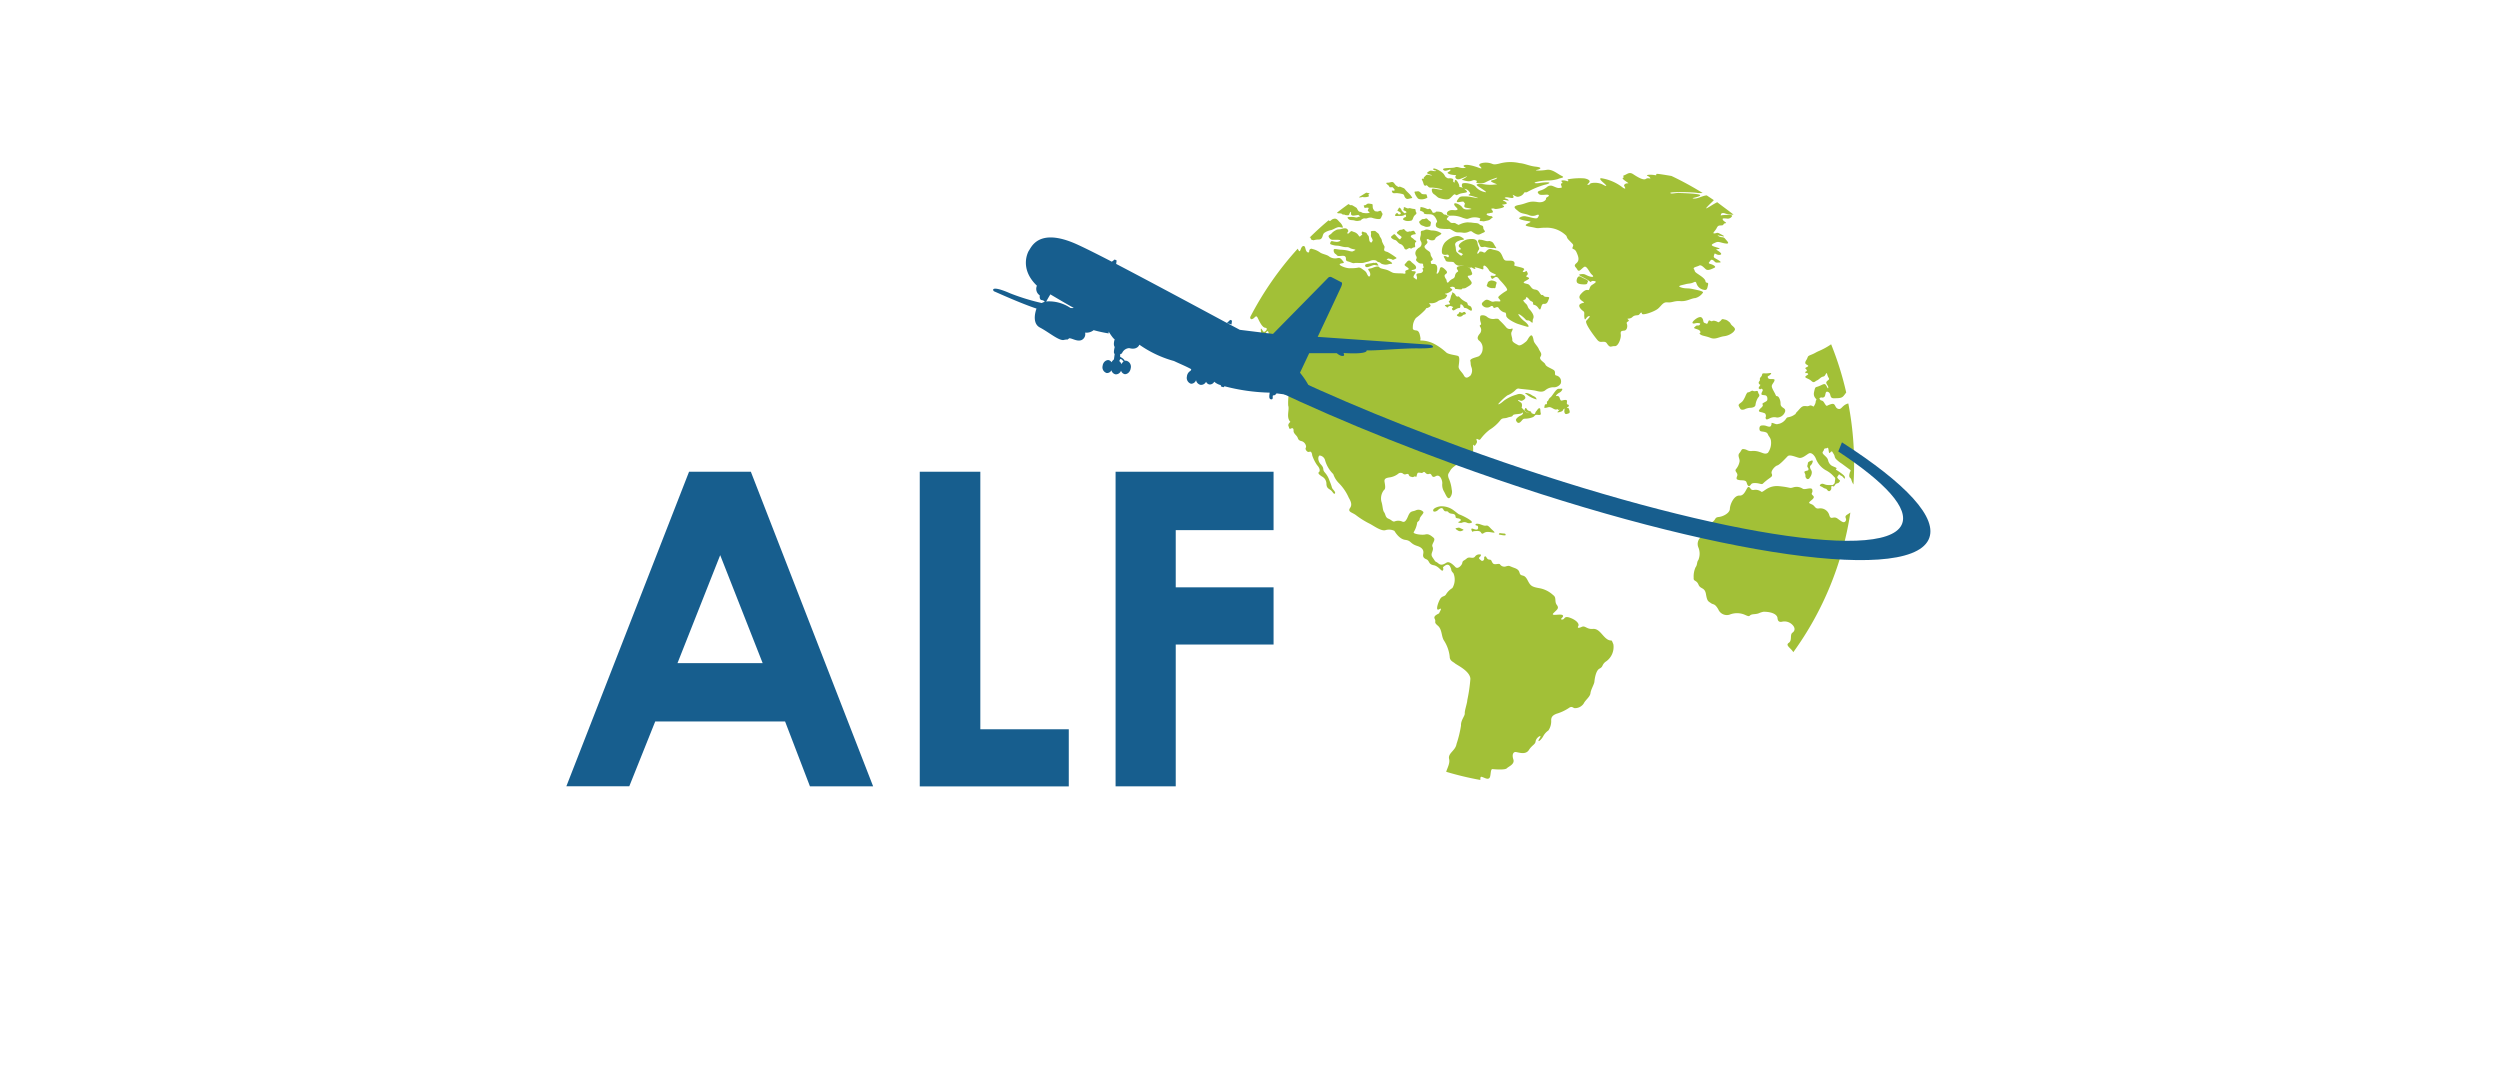
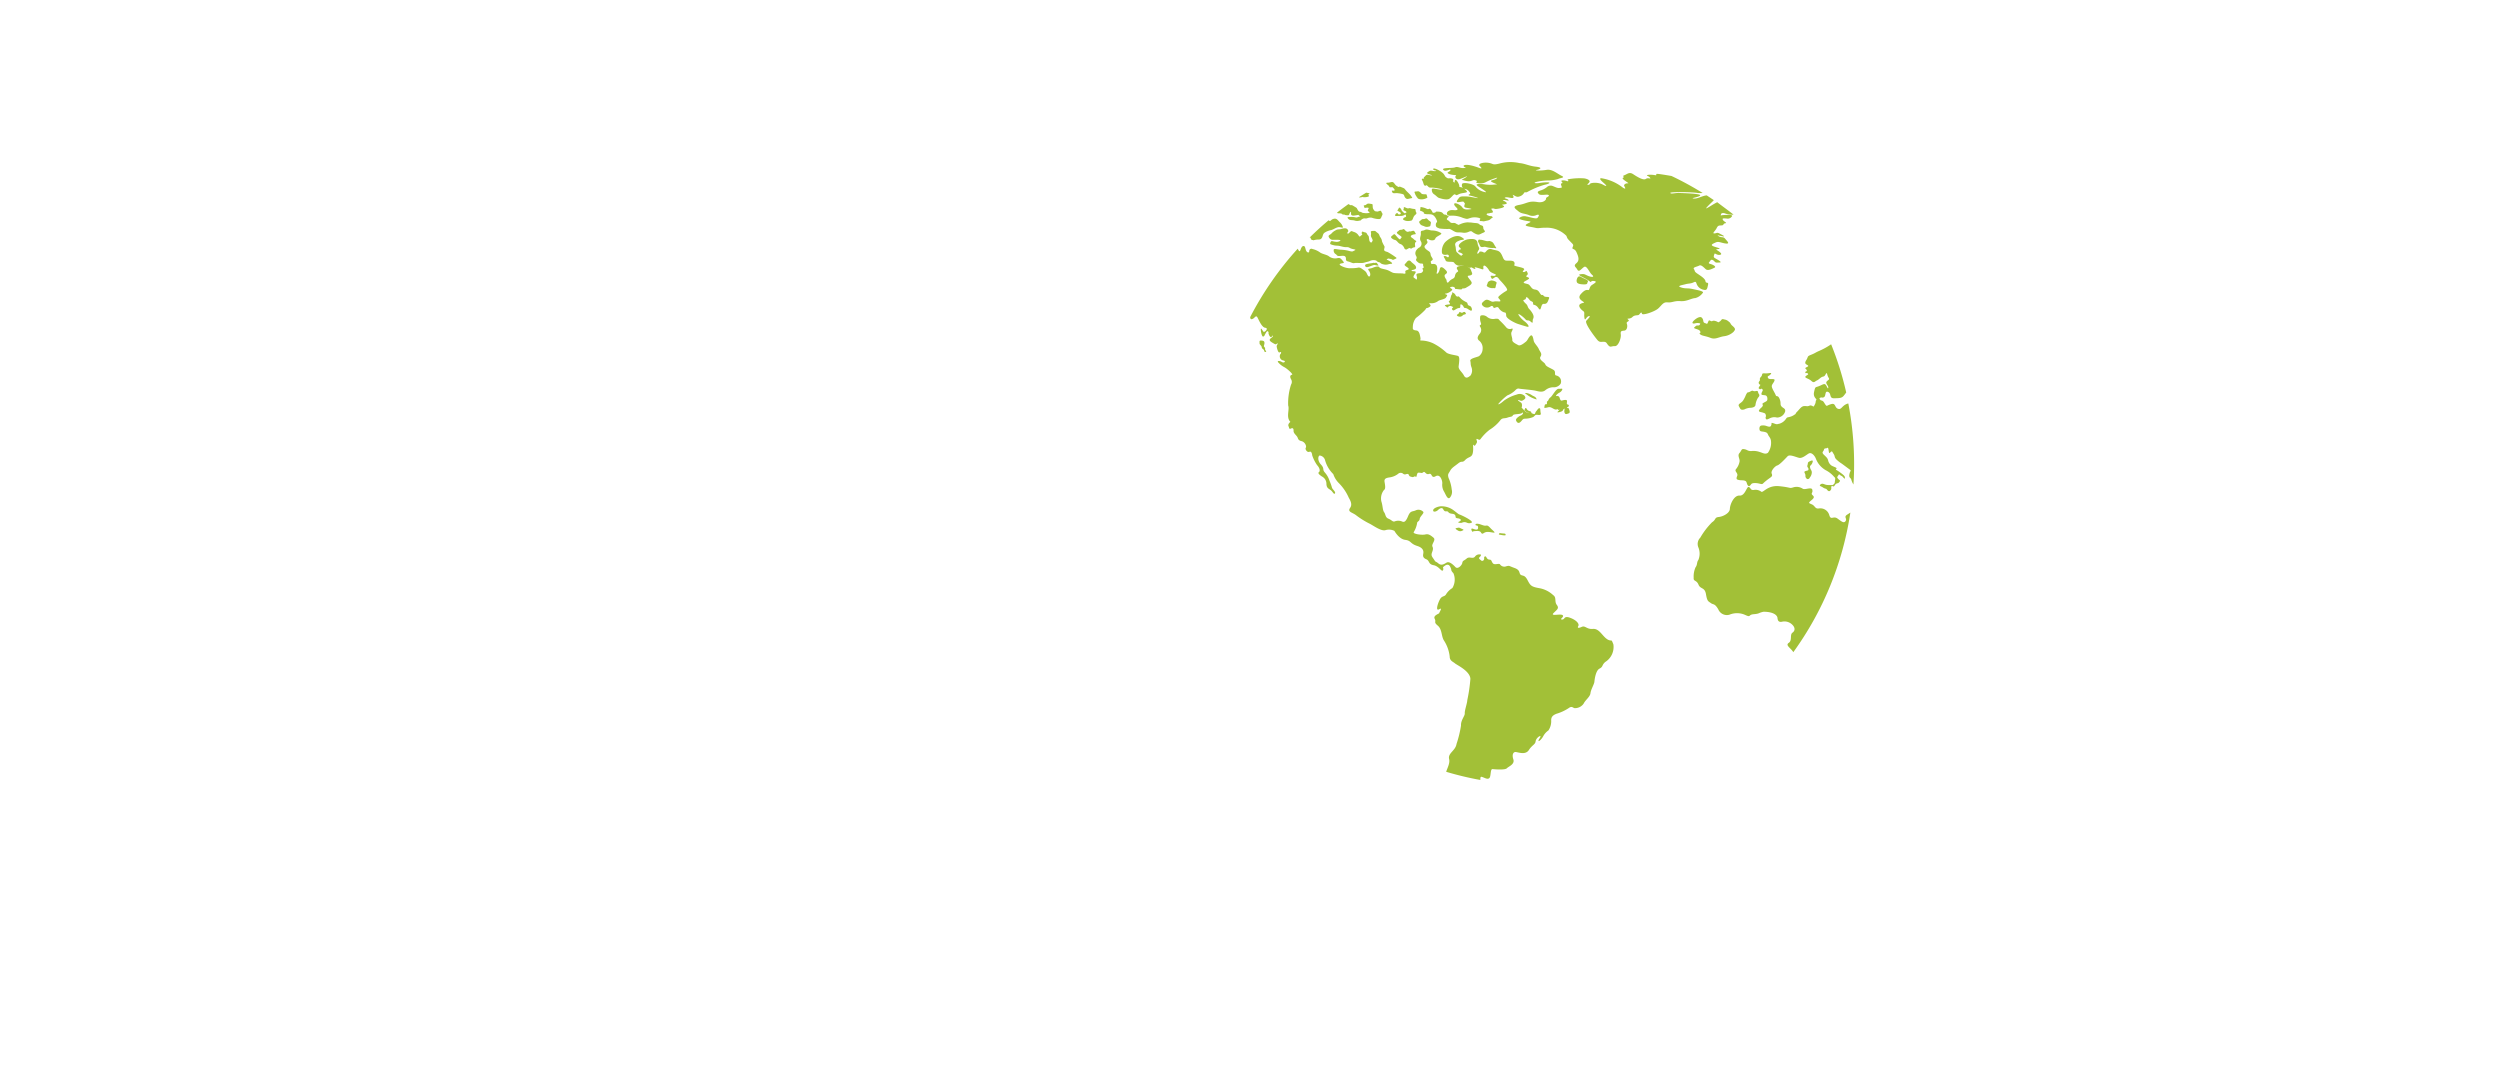
<svg xmlns="http://www.w3.org/2000/svg" xmlns:ns1="http://www.openswatchbook.org/uri/2009/osb" xmlns:xlink="http://www.w3.org/1999/xlink" version="1.1" viewBox="0 0 700 300" xml:space="preserve">
  <defs>
    <linearGradient id="b" ns1:paint="solid">
      <stop stop-opacity="1" stop-color="#2c4480" offset="0" />
    </linearGradient>
    <linearGradient id="a" ns1:paint="solid">
      <stop stop-opacity="1" stop-color="#a2c037" offset="0" />
    </linearGradient>
    <linearGradient id="c" x1="350.024" x2="508.866" y1="131.94" y2="131.94" gradientTransform="translate(-22.57 -8.574) scale(1.065)" xlink:href="#a" gradientUnits="userSpaceOnUse" />
  </defs>
  <path fill="url(#c)" fill-opacity="1" stroke-width="1.941" d="M424.06 73.594c-.162-.778-1.372-.572-2.285-.618-.912-.046-.89-1.097-1.53-2.035-.639-.938-1.323-.756-2.533-1.145-1.21-.388-1.62.847-1.986.916-.365.068-.365-.207-1.027-.275-.661-.07-.297.229-.799.526-.501.298-.204-.434.16-1.006.365-.573-.181-.687-.364-1.967-.184-1.282-1.667-1.121-2.649-.984s-2.556 1.167-2.58 1.76c-.023.596.412.459.525.87.114.413-.227 0-.592.55-.367.548.319.388.889.755.57.365.182.319 0 .594-.183.274-.868-.503-1.3-.847-.436-.342-.252-1.051-.504-1.944-.25-.892.686-1.19 1.303-1.441.615-.251 1.985 0 .364-.937-1.62-.939-3.88.777-4.566 1.509a3.911 3.911 0 0 0-.844 2.883c.139.685.936.64 1.37.548.433-.092.753.344.48.64-.274.299-.435-.25-1.074-.25s0 .502.25 1.212c.253.709 2.148.114 2.421.686a1.877 1.877 0 0 0 1.826.8 5.178 5.178 0 0 1 2.282.48c.297.253.458 0 .664 0 .204 0 .662.412 1.05.436.388.022-.32-.458 0-.482.627.13 1.245.306 1.847.527.868.275.276-.457.55-.892.273-.435 1.231.664 1.505 1.19.274.525 1.005.8 1.62 1.075.618.274.183.366 0 .48-.182.115-.34 0-.867 0-.524 0-.159.412 0 .777.161.367.844-.457 1.188-.433.34.02.479 0 1.073.846.64.644 1.235 1.332 1.78 2.058.434.732.364.777 0 1.03-.692.4-1.34.868-1.941 1.395-.57.55 0 .617.297 1.212.297.594-.889.138-1.62.32-.73.184-.754 0-1.553-.343-.798-.343-1.095 0-1.644.481-.547.48-.364.892.252 1.327a1.708 1.708 0 0 0 1.917-.114.456.456 0 0 1 .73.273c.206.618 1.05-.548 1.508.23a2.889 2.889 0 0 0 1.551 1.212c.275 0 .503 0 .526.892.024.892 2.555 2.081 3.173 2.288.617.205 1.53.502 2.602.8 1.074.298.181-.824-.456-1.35a6.988 6.988 0 0 1-1.85-1.921c-.365-.733 1.257.458 1.871 1.167.617.709.709 0 1.553.732.844.731.343-.207.64-.802.297-.594.136-1.165-.479-2.035-.617-.869-.731-.663-1.028-1.442-.298-.777-.48-.617-1.05-1.348-.57-.733.479-.298.548-.962.068-.663.684 0 1.028.48.34.482 1.05.367.981 1.008-.07.64.639 0 1.506 1.304.868 1.304.524-1.304 1.506-1.214.982.093 1.096-.639 1.438-1.463.344-.824-1.026-.16-1.506-.8-.48-.641-.32.434-1.14-.892-.823-1.328-1.486-.412-2.283-1.42-.8-1.005-.594-.846-1.735-1.143-1.141-.298.365-.732.958-1.235.593-.503-.982-.503-.617-.892.366-.39.548-.412.206-1.075-.34-.663-.297 0-.868 0-.57 0-.364-.138 0-.64.365-.504-1.392-.732-2.281-1.007-.891-.275-.229-.183-.389-.915zm19.515 6.039c1.05 0 .753-.298 1.026-.756.274-.457-1.05-.8-1.94-1.349-.888-.55-1.14.663-1.14.663a1.15 1.15 0 0 0 0 .801c.137.458 1.026.64 2.054.64zm-6.164 29.509c.183-.504-.273-.23-1.005-.275-.729-.046-1.735 2.012-2.282 2.402-.547.388-.524.87-.776 1.03-.25.159-.206.136-.206.57 0 .436-.114.299-.114.299-.662 0-.433.365-.615.755-.183.388.411.297 1.003.137.594-.16.846 0 1.644.434.8.435.936-.115 1.211.183.274.299.274 0 .388 0 .112 0-.139.23-.48.572-.343.343.298.229.936 0 .64-.229.411-.434.753-.732.343-.297.16.138.16.48-.043.253.004.512.137.732.205.366.661.16 1.096 0 .433-.16.227-.823 0-1.304-.228-.479-.412 0-.502-.251-.092-.251.296 0 .48-.48.181-.481-.39-.366-.48-.55-.092-.183 0-.412 0-.868 0-.458-.891-.275-1.324-.139-.435.139-.55-.16-.732-.709a.681.681 0 0 0-.601-.556.681.681 0 0 0-.29.032c-.364 0 .139-.527.641-.87.413-.165.753-.474.958-.87zm-25.68-23.378c-.455-.298-.661-.139-.799-.665-.136-.525-.25-.388-.844-.754a4.573 4.573 0 0 1-1.323-1.052c-.641-.663-.48 0-.936-.344-.458-.343-.16-.526-.868-.937-.708-.412-.138.206-.457.458-.319.25-.341 1.623-.706 1.807-.365.183.16.457.18.777.025.32-.227.115-1.027.298-.798.182-.183.32.139.64.32.32.32-.16.684-.275.364-.114.571 0 .958.183.389.183 0 .16-.138.458-.135.298 0 .274.23.526.229.252 1.097-.64 1.644-.618.547.024.387-.503.432-.892.047-.388.664 0 .891.504.229.502.365.273.8.434.433.16.388.251 1.094.617.709.367.479-.868.047-1.166zm-13.123-24.432c-.618 0-.573.252-1.029.527-.456.274 0 .756 0 .756.296.57.867.548 1.324.8.403.159.851.159 1.256 0 .41 0 .343-.299.479-.87.137-.571-.32-.503-.844-1.098-.525-.594-.571-.114-1.186-.114zm11.206 26.032c-.365.115-.25.274-.547.206-.297-.069-.64-.366-.663-.138-.021.23-.16.344-.365.503-.206.16-.5.253-.16.527a1.16 1.16 0 0 0 1.324 0c.16-.138.343-.366.593-.39.25-.022.594-.159.389-.434-.205-.274-.205-.366-.57-.25zm8.149-6.68c.388-.114.732.32.844-.503.115-.823.479-1.052 0-1.304a2.569 2.569 0 0 0-1.278-.343s-.866.16-.981.687c-.114.526-.435.709-.114.984.443.325.98.495 1.529.479zm67.475 12.102c.753-.618.16-1.099-.433-1.625-.594-.526-.297-.64-.936-1.097a2.276 2.276 0 0 0-1.277-.618c-.869-.275-.618.137-1.256.572-.64.434-.253.137-1.233-.139-.982-.273-.732.253-1.279 0-.547-.25-.526-.273-.8.368-.273.64-.205.41-.867.205s-.205-.824-.844-1.487c-.639-.663-2.283.687-2.555 1.19-.275.503.34.48.753.366a2.278 2.278 0 0 1 1.187 0c.386 0 0 .618-.32.618-.732 0-.548 0-1.12.48-.57.48 1.21.412 1.576 1.12.365.71-.503.366 0 .847.502.48 1.505.458 2.875 1.006 1.37.55 2.283-.205 3.72-.434a4.762 4.762 0 0 0 2.9-1.373zm-82.495-28.823c.955.128 1.916.174 2.876.138.343 0 .867.458 1.552.777.685.32 1.097.115 2.1.252.655.12 1.33.016 1.919-.298.82-.251.5 0 1.642.573 1.143.572 1.256.16 2.284-.252 1.026-.411 0-.594 0-1.395 0-.8-.662-.504-1.073-.938-.412-.435-1.05-.32-1.94-.458-.892-.137-.778 0-1.21-.115a5.834 5.834 0 0 0-2.284.55c-.685.274-.319.183-.777 0-.455-.183-.455-.435-1.253-.366-.8.069-.823-.503-1.325-.732-.503-.229-.41-.503 0-.87.41-.366 0-.319-.41-.594-.41-.274-.617 0-.913-.366-.298-.366-.48-.55-1.485-.617-1.003-.07-.319.182-1.003.297-.686.114-.344 0-.915-.756-.57-.754-.523 0-1.21-.32a5.073 5.073 0 0 0-1.186-.411c-.98-.252-.457.206-.686.617-.226.412.23.298.733.617.502.32.273.367.273.367.206.435 1.279.252 2.055.366.777.115 1.256.87 1.573 1.624.32.755-.205.412-.25 1.235-.046.824.547.87 1.004 1.075zm-48.894 33.214c-.34-.32 0-.526 0-1.121s-.32-.663-.936-.709c-.617-.046-.41.434-.434.8-.023.367.594.641.617 1.098.024.458.548.504.64.87.09.366.205.412.295.434.686 0 0-.412 0-.709 0-.298.047-.343-.18-.663zm96.077 81.869c-1.415-.8-2.283-3.112-4.086-2.951-1.803.16-2.147-1.03-3.15-.572-1.005.458-1.278.297-.959-.252.32-.549-.434-1.601-2.282-2.287-1.85-.687-1.394.526-2.284.479-.888-.045.732-.708.183-1.211-.548-.504-3.561.412-2.555-.596 1.005-1.006 1.642-1.326.913-2.287-.731-.96 0-2.082-1.028-2.745a7.64 7.64 0 0 0-3.903-1.944c-2.283-.39-2.488-.778-3.288-2.287-.799-1.51-1.346-1.053-1.894-1.464-.549-.412 0-1.282-1.735-1.9-1.735-.617-1.323-.708-2.283-.478a1.456 1.456 0 0 1-1.757-.505c-.252-.434-1.508.252-1.987-.298-.48-.548-.319-1.029-.958-1.05-.64-.024-.754-.504-.98-.802-.23-.298-.617 0-.527.435.092.434-.432.96-.844.594-.41-.366-.823-.572-.434-.916.387-.342.617-.845 0-.777a1.456 1.456 0 0 0-1.324.664c-.615.686-1.574-.16-2.282.48-.709.64-1.141.549-1.233 1.213-.09.663-1.256 1.92-1.94 1.19-.685-.733-1.736-1.693-2.488-1.236-.753.458-1.46.892-2.282.206-.823-.687-.664-.207-1.143-.961-.48-.755-.798-1.006-.753-1.602.046-.594.64-1.326.253-2.104-.389-.777 1.094-1.853.273-2.54-.823-.685-1.417-1.12-2.282-.891-.868.229-3.561-.114-3.243-.664a6.83 6.83 0 0 0 .936-2.47c0-.549.663-.503.731-1.213.068-.708 1.37-1.646.982-2.012a1.829 1.829 0 0 0-2.1-.389c-.958.435-1.461 0-2.146 1.67-.685 1.67-1.164 1.692-1.735 1.418a2.732 2.732 0 0 0-1.985 0c-.573.206-.847-.389-1.758-.755-.915-.366-.777-1.235-1.212-1.807-.432-.571-.387-1.852-.752-2.95a3.755 3.755 0 0 1 .708-3.272c.524-.32.32-1.326.16-2.288-.16-.96.549-1.12 1.483-1.257a5.02 5.02 0 0 0 2.283-.961 1.074 1.074 0 0 1 1.506 0c.503.32.685 0 1.164 0 .479 0 .273.595.8.732.524.137.617.275 1.096 0 .479-.275.433.572.662-.229.227-.8.227-.915.844-.846.616.068.594.183 1.05-.16.455-.344.639.823 1.575.503.936-.32.548 1.394 1.849.64 1.301-.755 1.94 1.35 1.849 2.06a3.67 3.67 0 0 0 .526 2.286c.432.756.958 2.289 1.596 1.671a2.496 2.496 0 0 0 .526-2.288 10.316 10.316 0 0 0-.867-3.203c-.367-1.166 0-1.234.433-2.058.434-.823 1.21-1.235 2.281-2.082 1.074-.846 1.051 0 1.941-.938.891-.937 1.782-.64 2.08-1.83.294-1.189 0-2.287.181-2.401.182-.115.206.617.616 0 .41-.618.502-.777.343-1.19-.161-.412-.115-.594.296-.389.41.205.434.251.73 0a13.261 13.261 0 0 1 2.556-2.63 11.749 11.749 0 0 0 2.97-2.609c.592-.846 1.162-.479 2.029-.8.867-.32 1.325-.183 1.53-.64.205-.458 2.03-.229 2.557-.663.525-.436.32.434-.274.663-.593.229-1.575.96-1.392 1.418.18.458.548.937 1.096.55.547-.39.685-.939 1.208-1.03a6.524 6.524 0 0 0 2.488-.458c.57-.412.526-.64.983-.64.456 0 1.323.274 1.14-.459-.182-.731 0-1.463-.409-1.372-.412.092-.344.252-.823.8-.479.55-.205.984-.844.778a2.483 2.483 0 0 0-1.188-.228 1.614 1.614 0 0 1-1.186-.572c-.366-.412-.526-.526-.798-.846-.275-.32 0 0 0-.732s-.275-.755-.686-1.052c-.41-.298-.639-.48-.25-.435.387.046.661.435 1.323 0 .662-.435.686-.686.32-1.213a2.033 2.033 0 0 0-2.145-.343 11.436 11.436 0 0 0-3.61 1.716c-1.163 1.03-1.802 1.235-1.505.824a15.182 15.182 0 0 1 2.444-2.289 6.847 6.847 0 0 0 2.145-1.349c.684-.754.981-.571 1.437-.503.458.07 3.15.298 4.088.481.934.182 1.96.618 2.875 0a3.577 3.577 0 0 1 2.283-.915 2.277 2.277 0 0 0 2.099-.984 1.701 1.701 0 0 0-.048-1.405 1.701 1.701 0 0 0-1.093-.883c-.868-.114 0-1.075-.868-1.601-.866-.526-2.1-.937-2.281-1.533-.183-.594-1.918-1.28-1.347-2.15.57-.87-.16-1.373-.479-2.15-.32-.778-1.28-1.624-1.416-2.287-.137-.664-.343-1.968-.958-1.395-.617.572-.708 1.211-1.256 1.646-.548.435-1.552 1.281-2.146.938-.593-.343-1.711-.823-1.644-1.44.068-.618-.524-1.625-.182-2.288.344-.664.41-1.007 0-.87a1.32 1.32 0 0 1-1.529-.389 22.765 22.765 0 0 0-1.85-1.944c-.25-.32-.318-.526-1.232-.435a2.64 2.64 0 0 1-2.282-.548c-.753-.618-1.895-.526-1.895-.115a3.265 3.265 0 0 0 .16 1.762c.341.915-.64.457-.181 1.143a1.56 1.56 0 0 1 0 1.784c-.275.366-1.166 1.258-.39 2.013a2.658 2.658 0 0 1 1.074 2.425 2.61 2.61 0 0 1-1.005 1.991c-.548.32-2.626.617-2.444 1.349.184.732 0 .8.298 1.692a2.493 2.493 0 0 1-.25 2.402c-.39.298-1.234 1.121-1.827 0-.594-1.12-1.597-1.67-1.485-2.63.115-.96.412-2.631-.182-2.86-.594-.229-2.58-.41-3.24-.937a16.144 16.144 0 0 0-3.677-2.585 8.427 8.427 0 0 0-3.308-.801c-.641 0-.161-.137-.297-.8-.139-.664-.253-1.922-1.142-2.013-.89-.092-1.05-.321-.981-.915a4.096 4.096 0 0 1 .868-2.585 19.851 19.851 0 0 0 2.601-2.289c.389-.594.206-.41.548-.502.341-.092 1.278-.503.844-.937-.432-.437-.274-.481.16-.39a3.1 3.1 0 0 0 1.986-.571c.502-.435 1.917-.48 2.282-1.053.365-.572.48-.663 0-.847-.479-.183-.365-.183.139-.274a3.492 3.492 0 0 0 1.528-.916c.388-.387-.914-.639-.456-.8a1.07 1.07 0 0 1 1.141 0c.298.23 0 .459.41.459s1.667.274 1.714 0c.043-.275.639 0 1.208-.39.57-.389 1.759-.869 1.462-1.533-.297-.663-1.507-1.693-.868-1.783.639-.092 1.256-.23.982-.87s-.296-1.052-.753-1.35a3.151 3.151 0 0 0-2.01-.526c-.707 0-1.939.16-1.3 1.053.638.892-.456.206-.709 1.852-.297.916-.82.412-1.803 1.67-.57.344-.411-.389-.618-.8 0 0-.843-1.03-.249-1.419.593-.388.57-.685.16-1.12-.411-.435-1.484-1.556-1.735-.32-.252 1.235-1.004 1.6-.846.96.162-.64.344-1.922-.317-2.288-.664-.365-1.164.115-1.256-.32-.092-.435-.252-.48.205-.776.457-.298.25-.481-.138-1.122-.387-.641 0-1.03-.775-1.533-.777-.503-1.485-1.098-.936-1.624.548-.526.799-.8.524-1.212-.274-.412 0-.71.526-.389.524.32 1.597.366 1.78-.275.182-.64 2.1-1.166 1.599-1.533a4.698 4.698 0 0 0-2.467-.73c-.752 0-1.391-.482-2.076-.14-.685.345-1.209 0-1.117.87.09.87-.504 1.442 0 2.288a1.234 1.234 0 0 1 .153 1.025 1.23 1.23 0 0 1-.68.782c-.593.366-1.39 1.282-.799 2.289.593 1.006-.685.845.526 1.783a1.395 1.395 0 0 0 1.003.366c.708 0 .276.389.55.846.273.458-.595.48-.253.756.344.274 0 .937-.524 1.052-.526.114-1.438 0-1.164.755.273.755 0 1.303-.23.96-.226-.343-.798-.32-.593-.869.205-.549.846-1.12.457-1.281-.387-.16-1.21 0-1.028-.252.184-.25.367-.137.8-.32.434-.183.547-.343.388-.823-.16-.481-.983-.938-1.347-1.373-.365-.435-.82-.411-1.256.183-.432.595-.981.663 0 1.282.983.617.57.754.139.892-.436.136-.571.297-.458.685.114.389-.228.389-.639.298-.412-.091-2.282 0-2.876-.229-.594-.228-1.073-.64-1.941-.87-.868-.228-1.665-.319-1.85-.663-.181-.342-.957-.228-1.87.16-.914.39-1.643 0-.982.916.662.915.16 1.967-.297 1.326-.456-.64-.296-.96-1.118-1.533-.822-.572-1.14-.937-1.894-.709-.65.094-1.307.132-1.963.115-1.165.114-3.609-.915-2.832-1.235.777-.32 1.416 0 .708-.847s-.82-.847-1.62-.71a2.888 2.888 0 0 1-2.283-.57c-.548-.435-1.872-.618-2.443-1.053a5.824 5.824 0 0 0-2.122-.961.589.589 0 0 0-.798.195.6.6 0 0 0-.094.286s0 .823-.614.343c-.617-.48-.344-1.852-1.12-1.647-.775.206-.707 2.127-1.277 1.167l-.23-.436a89.868 89.868 0 0 0-13.306 19.147c0 .48.205.938 1.118.229 0 0 .502-.71.821-.275.32.435 1.21 2.928 2.284 3.043 1.07.114-.206 1.418-.503 1.098-.297-.32-.73-1.258-.752-.687-.024.572.318 2.288.729 2.036.412-.251.25-.275.48-.64.229-.366.547-1.144.867-.732.32.412-.139 0 .206.87.34.868.753.8.958.227 0 0 .456.115-.273.641-.732.526-.641.824.41 1.442 1.051.617.754.342 1.233.16.48-.184-.182.365-.16.776.023.413.41 1.991.846 1.693.432-.296.547.16.181.505a1.182 1.182 0 0 0-.159.532 1.184 1.184 0 0 0 .936 1.23c.958.136.297.845-.344.433-.638-.411-1.573-.411-.934.206a5.615 5.615 0 0 0 1.643 1.259c.685.342 2.579 2.012 2.123 2.103-.458.092-.708.458-.274 1.235a1.445 1.445 0 0 1 0 1.533 16.876 16.876 0 0 0-.8 5.856c.433 1.144-.661 3.272.616 4.576 0 0-.958.685-.41 1.418 0 0 0 .755.548.458.547-.298.777 0 .753.617-.023.618.526 1.03.935 1.554.412.527.184 1.076 1.256 1.328 1.073.252 1.508 1.51 1.234 1.852-.276.344.34 1.442 1.026 1.145.686-.298.777 1.03.777 1.03a11.008 11.008 0 0 0 1.37 2.721c.591.595 1.003 1.579.479 1.968-.525.388.936 1.234.936 1.234a2.303 2.303 0 0 1 1.188 1.922c0 1.235.57 1.418 1.16 1.831.596.411.893 1.349 1.212.96.32-.39-.57-1.053-.798-1.555a13.909 13.909 0 0 0-.707-1.99 6.336 6.336 0 0 0-1.28-2.289c-.866-.983 0-1.029-1.14-2.286-1.141-1.259-.685-2.63-.252-2.495a1.785 1.785 0 0 1 1.437 1.35 8.719 8.719 0 0 0 2.285 3.843 6.518 6.518 0 0 0 1.62 2.585 13.4 13.4 0 0 1 2.603 3.775c.158.48 1.346 1.898.5 3.087-.844 1.19.663 1.259 1.735 2.128a23.254 23.254 0 0 0 3.675 2.287c1.005.481 3.38 2.289 4.567 1.808a3.442 3.442 0 0 1 2.42.229s1.232 2.287 3.012 2.515c1.78.23 1.302 1.053 3.401 1.716 2.1.664 1.688 1.944 1.644 2.288-.046.343-.182 1.006.844 1.418 1.026.412.524 1.395 2.055 1.67 1.53.274 2.282 1.99 2.624 1.44.344-.547-.25-.822.252-1.051 0 0 1.141-1.167 1.757 0 .617 1.167 0 .869.936 1.876a4.57 4.57 0 0 1 .346 2.106 4.579 4.579 0 0 1-.643 2.034 5.189 5.189 0 0 0-1.735 1.693c-.458.87-1.163.319-1.804 1.578-.64 1.258-1.209 3.294-.136 2.653 1.074-.64 0 .87 0 1.075 0 .207-1.782.641-1.278 1.602.502.96-.389.87.866 1.921 1.257 1.053.959 3.043 1.76 4.21a10.342 10.342 0 0 1 1.575 4.414c0 1.235.935 1.464 1.483 1.944.547.481 4.2 2.128 4.313 4.324a44.249 44.249 0 0 1-.867 5.97c0 .778-.776 2.928-.706 3.684.068.754-1.144 1.92-1.05 3.43a31.904 31.904 0 0 1-1.256 5.147c-.297 1.922-2.467 2.563-2.078 4.21.297 1.189-.503 2.538-.82 3.59a86.505 86.505 0 0 0 9.562 2.288c0-.55 0-1.006.411-.87.777.23 1.621.847 2.124.32.502-.525.205-2.56.89-2.493.683.07 3.492.299 3.994-.228.503-.526 2.283-1.121 1.826-2.494-.456-1.373 0-2.15.73-2.059.732.092 2.694.87 3.608-.548.911-1.419 1.802-1.555 1.894-2.425.09-.87 1.187-1.67 1.347-1.464.16.206-.663 1.076-.524 1.327.135.251 1.05-.733 1.368-1.418a4.59 4.59 0 0 1 1.393-1.51 4.59 4.59 0 0 0 .776-2.86c0-1.19.82-1.509 1.392-1.783a13.043 13.043 0 0 0 3.493-1.603c.867-.64 1.096-.182 1.62 0a2.96 2.96 0 0 0 2.58-1.257c.502-1.053 1.804-1.899 1.916-2.927.115-1.03 1.029-2.495 1.096-3.18.068-.687.365-3.158 1.438-3.706 1.074-.55.57-.938 1.597-1.852a4.931 4.931 0 0 0 1.883-2.128 4.959 4.959 0 0 0 .402-2.814c-.708-1.808-.297-.618-1.69-1.395zm67.132-34.977c-1.14.687 0 1.075-.479 1.808-.479.732-1.118.16-2.282-.687-1.165-.846-1.827.573-2.283-.915a2.605 2.605 0 0 0-2.855-1.92c-1.185.205-1.07-.687-2.029-1.122-.958-.434-1.096-.366 0-1.28 1.094-.916.203-1.121 0-1.533-.206-.412.318-.435.112-1.305-.203-.868-2.076.139-2.67-.274a3.135 3.135 0 0 0-2.693-.365c-1.142.342-.503 0-3.88-.344-3.379-.343-4.567 2.059-5.092 1.51a2.667 2.667 0 0 0-2.145-.435c-.913 0-.66-.55-1.277-.846-.617-.298-1.004 2.516-2.603 2.401-1.597-.114-2.693 2.54-2.717 3.706-.021 1.167-1.827 2.15-3.103 2.289-1.28.136-.709.731-1.874 1.463a20.994 20.994 0 0 0-3.307 4.323 2.497 2.497 0 0 0-.55 2.7 4.582 4.582 0 0 1 0 3.568c-.479.595-.206 1.28-.777 2.035a6.29 6.29 0 0 0-.524 2.951c-.113 1.053.8.55 1.347 1.9.547 1.348 1.759.64 2.1 2.698.341 2.06.662 1.945 1.37 2.47.706.527 1.05 0 2.077 1.762a2.605 2.605 0 0 0 3.128 1.487 5.53 5.53 0 0 1 4.244 0c1.964.916.846 0 2.558-.137 1.712-.137 1.21-.366 2.738-.687 2.74 0 3.835.962 3.905 1.739.068.778.365 1.281 1.37 1.03a3.097 3.097 0 0 1 2.83.915c.707.709.821 1.6 0 2.172-.822.573 0 2.174-1.051 2.86-1.05.687.617 1.441 1.28 2.608a89.445 89.445 0 0 0 15.976-39.094zm-40.516-62.013c.594-.504-1.416-.824-2.899-1.145-1.485-.319-1.803 0-3.15-.434s.342-.64 1.233-.892c.89-.251 1.437-.114 2.281-.526.844-.412.639.16 1.05.846a2.604 2.604 0 0 0 1.803 1.235c.915.23.958-.342 1.188-1.348.23-1.008-.617-.299-.709-1.03-.09-.732-1.277-1.464-2.281-2.15-1.004-.687-.57-.733-.958-1.259-.389-.526.89-.663 1.46-.983.57-.32 1.232.457 1.85 1.006.615.549 1.846-.137 2.44-.411.595-.275-.297-.824-1.14-1.053-.845-.228-.274-.458 0-.937.273-.481.822-.138 1.164.251.344.389.526.298 1.437.275.916-.023-.775-.892-1.322-1.214-.547-.319-.274-.685-.16-1.143.113-.458.639.39 1.575.207.934-.184-.365-1.008-.868-1.327-.502-.32.138-.183.661-.344.526-.16-1.026-.412-1.779-.777-.753-.366 0-.664.82-1.03.824-.366 1.554.183 2.832.32 1.28.138.228-.777-.253-1.372-.479-.594-.958-.206-1.756-.663-.799-.458 0-.184 1.074 0 1.071.183-.252-.435-.937-.801-.685-.366-.753 0-1.416 0-.66 0 .298-.687.686-1.487.387-.8.661-.71 1.391-.755.732-.046.297-.479 1.005-.594.71-.115-.387-.435-.66-.961-.274-.526.295-.412 1.094-.367a1.348 1.348 0 0 0 1.437-.617c.367-.48-1.162-.434-2.282-.366-1.117.069-.82.32-.798-.114.021-.434.592-.572 1.254-.298a5.93 5.93 0 0 0 2.285.298c-1.509-1.213-3.059-2.288-4.567-3.477-1.05.504-2.282 1.373-2.92 1.67-.641.297.638-.938 1.916-2.172v-.115l-1.917-1.282h-.16c-1.186.138-2.421.983-3.539.87-1.118-.114 1.576-.367 1.85-.87s-4.567-.64-5.844-.686c-1.278-.046-2.284.366-2.534 0s6.3-.274 7.67 0c.463.04.929.04 1.394 0a88.166 88.166 0 0 0-8.722-4.758c-1.574-.274-3.059-.503-3.652-.572-1.232-.137-.16.366-.821.366a7.584 7.584 0 0 0-2.123-.114c-.777.228.205.251.594.8.387.55-.503-.138-1.188.344-.685.48-2.441-.596-3.538-1.327-1.096-.732-1.667 0-2.488.297-.823.298.297.412-.365.71-.661.297 2.054 1.624 1.392 1.554-.662-.068-1.232.39-1.05.733.183.343.685 1.12-.34.503a12.911 12.911 0 0 0-6.141-2.676c-.915.137.958 1.418 1.346 1.922.388.502-.367.16-1.051-.23a5.123 5.123 0 0 0-2.945-.32c-.753.16-.41.55-.982.48-.57-.068.161-.274.39-.8.228-.526-.731-.892-1.507-1.006a18.233 18.233 0 0 0-4.567.274c-.181.252.206.183.138.457-.068.275-.617-.205-1.552-.16-.936.046.16.618-.115.755-.274.138-.547 0-.274.732.274.732 0 .549-.593.64-.591.092-1.55-.503-2.1-.64a1.659 1.659 0 0 0-1.46.48 5.35 5.35 0 0 1-1.827.893c-.82.298-.73.502-.319.96.41.458 1.87.115 2.397.183.524.07.57.343 0 .641s-.364.572-.364.572c-.663 1.235-2.42.846-2.42.846-2.467-.412-2.855.389-5.114.8-2.26.413-1.05 1.076-.23 1.785.824.709 1.621.572 2.856 1.03a2.594 2.594 0 0 0 2.281 0c.891-.252.618.274.252.777s-2.283-.252-3.104-.343a2.28 2.28 0 0 0-1.896.298c-.844.502 1.714.915 2.649 1.052.936.137-.252.412-.868.892-.617.48 1.186.595 2.42.892 1.233.298.868 0 3.286 0a7.73 7.73 0 0 1 5.57 2.288c.297.777.205.685 1.096 1.6.89.916.935.847.638 1.58-.294.73.55.205 1.074 1.372.525 1.167.958 2.286 0 3.087-.959.802-.206.984.252 1.808.455.824 1.003-.114 1.826-.71.82-.594 1.415 1.395 2.282 2.151.868.755-.182.71-1.141.298-.958-.413-.958-.596-2.123-.436-1.165.16 1.05.87 2.282 1.762s.253 0 1.415.115c1.164.113.48.525-.41 1.097-.89.572-.594 1.579-1.164 1.442-.57-.139-1.165.228-1.916 1.051-.754.824-.572 1.42.364 2.06.934.64.319.274-.548.776-.867.504.182 1.603.753 1.991.57.389.182.824.365 1.922.182 1.098.456-.275 1.187-.48.73-.206 0 .617-.64 1.258-.638.64 2.284 4.437 3.013 5.33.73.891 1.166.526 1.942.594.776.068.661.458 1.256 1.052.593.595.752.115 1.756.16 1.005.046 1.804-2.287 1.667-3.27-.137-.984.182-.984.981-1.076.8-.091.982-1.258.708-1.944-.274-.686 1.004-.572.389-1.12-.618-.55.433 0 1.162-.733.732-.732 1.6-.32 1.918-.71.319-.388.663-.868.755-.25.09.617 3.537-.526 4.564-1.442 1.026-.915 1.37-1.852 2.625-1.715 1.257.136 1.85-.481 3.606-.344 1.758.139 3.037-.8 4.11-.846a3.766 3.766 0 0 0 2.1-1.418zm21.273 36.6c-.615.274-.912 0-1.574-.183-.661-.183-.274 0-.48.549-.205.548-.455.548-1.301.274a2.755 2.755 0 0 0-1.324-.16c-.615 0-.777.617-.662 1.189.115.572.73.458 1.323.595.594.137.845.251 1.051.777.206.527.618.756.799 1.557a4.765 4.765 0 0 1-.82 3.522c-.756.549-1.509 0-2.285-.206a5.173 5.173 0 0 0-2.396-.274c-1.073 0-1.05-.366-1.94-.527-.89-.16-.663.298-1.347 1.075-.684.778.205 1.625 0 2.47a4.552 4.552 0 0 1-.959 2.014c-.593.686.685 1.076.296 1.991-.387.915 0 .983.571 1.097.57.115 1.165 0 1.69.229.524.228.365.824.753 1.281.389.458.639 0 .958-.39.32-.388 1.462-.319 2.283-.113.823.205.823.137 1.188-.23a15.697 15.697 0 0 1 1.573-1.257c.573-.435.983-.594.665-1.327-.32-.732.91-2.105 1.573-2.288.662-.183 2.282-1.944 2.876-2.561.593-.617 2.284.229 3.22.434.934.206 2.052-.87 2.738-1.235.684-.366 1.552.48 1.94 1.418a6.329 6.329 0 0 0 2.717 3.248 7.702 7.702 0 0 1 2.42 1.899c.41.343.318.457.227 1.12-.09.665 0 .597-.34.938-.345.344-.321.23-.686.23h-.64c-.342 0-.73 0-1.255-.206-.525-.206-.822-.252-1.21.114s.366.481.64.686c.24.182.511.322.798.412.343 0 .367.252.707.549.342.298.594.16.845-.228.252-.39 0-.618.161-.938.16-.32.319 0 .524 0 .206 0 .206 0 .434-.366a1.182 1.182 0 0 1 .707-.526c.297 0 .411-.207.661-.504.253-.298-.16-.342-.523-.824-.364-.479-.139-.41.136-.915.276-.503.387 0 .776.138s.526.458.823.71c.297.25.274 0 .182-.435-.09-.436-1.85-1.602-2.281-1.853-.436-.252 0-.275 0-.504 0-.228-1.075-.503-1.509-.823a2.41 2.41 0 0 1-.868-1.418c-.182-.617-.364-.756-1.163-1.533-.799-.777-.136-.846 0-1.418.137-.572.526-.252.89-.504.365-.25.365.48.479 1.076.115.595.252.298.594 0 .342-.298.342 0 .754.617.41.618.16.87.684 1.442.488.49 1.033.92 1.62 1.28l2.283 1.693c.41.32 0 .252-.182 1.304-.183 1.052.434.892.548 1.51.128.463.33.903.592 1.304a89.315 89.315 0 0 0-1.437-22.668 1.73 1.73 0 0 0-.639.205c-1.256.618-1.323 1.601-2.282 1.259-.958-.343-.57-1.647-1.85-1.305-1.278.343-1.188.801-1.643.16-.456-.64-.524-1.097-1.256-1.189 0 0-.753-.55-.181-.755.57-.205.57.16 1.096-.205.523-.366.135-1.853 1.118-1.396.982.458.18 1.807 1.687 1.76 1.508-.045 2.17 0 2.787-.868.182-.205.364-.48.571-.756a87.98 87.98 0 0 0-4.223-13.495 19.314 19.314 0 0 1-3.45 1.899c-1.048.458-.887.526-2.143 1.03-1.256.502-.708.457-1.37 1.509-.662 1.052 0 1.143.411 1.44.41.298-.138.39-.549.665-.41.273.32.434.297.823-.021.388-.297 0-.41.48-.114.48.434 0 .684.344.252.342 0 .228-.57.73-.571.504.776.596 1.551 1.328.777.732 1.006.114 1.553-.115.548-.228 1.005-.822 1.484-1.006.48-.183.592 0 1.004-.777.411-.778.32.274.753.937.434.663 0 .572-.479 1.121-.48.55.526 1.167.434 1.739-.091.571-.297-.23-.684-.756-.389-.525-.823-.113-1.895.321-1.073.435-1.029 0-1.393 1.624-.365 1.624.914 1.967.618 2.288-.298.32 0 .457-.437 1.304-.432.846-.364.388-.887.25-.526-.137-.411 0-.892.116-.479.114-.228 0-1.073 0-.844 0-1.231.709-2.076 1.577-.846.87 0 .39-.685.801a3.86 3.86 0 0 1-1.508.687c-.685.183-.57 0-1.117.777a3.425 3.425 0 0 1-1.895 1.167zm-5.202-10.98c.18.137 0 .205-.277.685-.273.482 0 .39.185.597.182.205.365-.322.706 0 .344.319 0 .524-.181 1.096-.183.573.137.527.935.617.798.093.684 1.121.684 1.121 0 .573-.502.641-1.118 1.031-.617.389 0 .32-.182.8-.182.48-.617.572-.982 1.166-.364.596.503.55 1.074.756.57.206.639.16.776.71.135.547-.207.457 0 .982.205.527.935-.137 1.644-.32a2.664 2.664 0 0 1 1.481 0 2.414 2.414 0 0 0 2.283-1.692c.16-.892-.592-.892-1.05-1.465-.455-.572 0-.847-.5-2.058-.503-1.214-.868-.458-1.097-1.075-.229-.618-.914-1.602-1.073-2.289-.16-.686.618-1.166.753-1.852.138-.686-1.506 0-1.826-.664-.32-.663.274-.412.753-1.051.479-.641-.389-.16-1.597-.23-1.21-.067-.504.32-1.141.984-.639.664 0 .755-.48 1.259a.566.566 0 0 0-.136.51.577.577 0 0 0 .342.405zm12.712 24.224c-.662.252 0 .55 0 1.258a.958.958 0 0 0 .106.575.96.96 0 0 0 .42.41c.615 0 .57-.299.821-.596a2.3 2.3 0 0 0 .435-1.258c0-.618-.344-.686-.48-1.373-.138-.686.274-.457.615-1.28.344-.824 0-.824-.706-.48-.708.342-.434.434-.64 1.075-.204.64.276.64.276 1.12 0 .481-.207.32-.869.573zm-17.097-17.27a4.835 4.835 0 0 1 1.438-.435c.685 0 1.575-.16 1.667-.8.09-.704.323-1.381.686-1.991.364-.434.57-.663.226-1.143-.34-.48 0-.937-.867-.755-.868.183-.592-.412-1.482.114-.891.527-.641-.16-1.233.938a8.798 8.798 0 0 1-.823 1.624c-.547.777-1.552.892-1.118 1.625.434.731.389 1.075 1.483.846zm-58.389-3.27c-.138-.275-.823-.482-1.163-.733a3.538 3.538 0 0 0-1.576-.595c-.572 0 0 .298 0 .298l.684.502a7.491 7.491 0 0 0 2.008.938c.594.139.16-.114.024-.388zM396.3 67.323c-.455-.274-.385-.366-.844-.663-.455-.298-.684-.595 0-.892.686-.298 1.189 0 .845-.55-.341-.548-.319-.685-.866-.548-.55.138-.252.16-.617.114-.364-.045-.546.298-1.027 0-.479-.298-.57-.823-1.004-.571-.433.25-.753 0-1.118.366-.366.365-.915.479-.161 1.03.755.548 1.141.73.846.982-.298.252-.185.802-.936 0-.754-.8-.914-1.257-1.257-.892-.341.366-1.094.573-.341 1.12.752.55.82.14 1.46.87.639.732.73.526 1.21.825.347.27.61.635.752 1.051.183.32.412.298.662.275a2.74 2.74 0 0 1 .732-.389c.32 0 .32.343.8 0 .478-.343.798 0 .82-.549a1.795 1.795 0 0 1 0-.961c.274-.32.504-.365.045-.618zm-28.622 0c.474-.17.977-.255 1.484-.25.594 0 .958-.207 1.186-1.008.228-.8.41-.846 1.005-1.19.45-.212.926-.365 1.414-.457.732-.251 1.12-.572 1.805-.777.683-.207 1.665.434 1.391-.183a2.866 2.866 0 0 0-.844-1.258c-.57-.572-.867-1.167-1.735-.916-.867.252-.799.916-1.37.39a83.906 83.906 0 0 0-5.319 4.849h.205c.23.115-.09.686.847.709zm14.015-12.1c.548 0 .936 0 1.416-.16.479-.16-.23-.618.227-.777.458-.161-.16-.207-.798-.344l-2.055 1.28c.341.139.64 0 1.21-.091zm-5.959 4.735c.686.274.412 0 .756.16.34.16.294.114.82.16s.412-.32.709-.777c.297-.458.297 0 .273.273a.478.478 0 0 0 .182.48c.184.139.48.161 1.37 0 .89-.16.39 0 .845.185.456.182 0 .16-.456.343-.458.183-.458.113-1.096 0a7.495 7.495 0 0 0-1.53 0c-.661 0 0 .571 0 .571.433.412 1.164.206 1.735.412.431.131.893.131 1.323 0 .548 0 .253-.183.868-.48.617-.298.686 0 1.233-.16.298-.12.614-.19.937-.206.547 0 .73.205 1.254.275.396.103.802.149 1.21.137.524 0 .547-.481.82-1.007.274-.526 0-.55-.181-1.006-.182-.458-.34-.298-.89-.139-.548.161-.318 0-.662 0-.342 0-.457-.227-.684-.548-.229-.32-.205-.663-.229-1.097-.023-.436 0-.367-.867-.504-.868-.137-.777.366-1.324.434-.549.07-.205.207-.161.572.047.366.662 0 1.096.138.433.137 0 .137 0 .457s-.32.298.16.618c.479.32.16.274 0 .388-.453.08-.916.08-1.368 0-.573 0-.573-.273-1.006-.32-.432-.045-.547-.274-.799-.708-.25-.436 0-.275-1.027-.892-1.026-.618-.387 0-1.073-.344l-.41-.23c-1.073.778-2.17 1.58-3.195 2.404.226.342.66.044 1.367.319zm51.542 54.374c-.273-.275-.226.16-.364.342-.138.183 0 .253.274.527.238.239.555.385.89.411.213.059.417.135.617.23.548.32 0-.39 0-.527s-.594-.205-.867-.412c-.276-.205-.276-.388-.55-.663zm-14.79 33.741c-.89-.343-.341.64-.341.64.158.39.25 0 .729 0s1.437-.228 1.802.39c.368.617.57.228 1.073 0 .504-.23.958-.207 2.17 0 1.21.205.183-.39-.685-1.328-.867-.937-.914-.502-1.552-.594-.638-.092-1.188-.458-1.94-.526-.754-.07-.73.434-.342.48.387.046.5.23.455.732-.045.503-.455.549-1.37.206zm-4.725-.206c-.686.115.684.801.684.801.594.182.8 0 1.212-.183.409-.183-.32-.366-.756-.595-.432-.229-.48-.137-1.14-.023zm3.036-1.487a1.453 1.453 0 0 0 1.186 0c.662-.228-.844-1.19-2.441-1.945-1.6-.754-.503 0-2.443-1.486a5.628 5.628 0 0 0-3.538-1.19c-.844 0-2.282.526-2.282 1.145 0 .617.935.297 1.256 0 .317-.299 1.07-.984 1.505-.412.639 1.258.982.274 1.506.915.526.64 1.416.274 1.826.754.411.481-.136.847.777.961.914.114 1.21.595.434.916-.776.319.341.457.777.319a1.543 1.543 0 0 1 1.415.023zm9.45 2.928c-.64-.137-.548.366-.548.366s1.211.251 1.62.23c.412-.024.252-.23.182-.39-.067-.16-.66-.114-1.255-.206zM406.14 47.607c0 .504-1.53.641-.389 1.1 1.141.457 2.282.182 1.894.503-.387.319 0 1.235 1.052.936 1.05-.297 2.693-1.189 1.847-.571-.845.617-1.689.756-.776.892 2.284.756 2.466-.275 3.287 0 0 0 .8.183.344.458-.458.274 1.256.732 2.464.16a16.23 16.23 0 0 1 3.356-1.35c-.25.732-2.283.664-1.62 1.144.66.48 2.28.8 1.05.777a10.437 10.437 0 0 1-2.718 0c-1.506-.274-3.172-.228-2.145.458 1.028.686 3.173 2.013 1.918 1.648a4.426 4.426 0 0 1-2.58-1.533c-.525-.756-3.538-1.327-3.744-.71a1.054 1.054 0 0 0 .1.932 1.027 1.027 0 0 0 .813.463c.868.16 1.644 1.35 1.257 1.442-.389.091-.503.366 0 .412.502.046 3.034.824 2.052.686-.98-.138-2.281-.457-3.103-.457-.822 0-1.6-.115-1.987.412-.388.526-1.07 1.28-.136 1.189.936-.092 1.347-.298 1.507 0 .16.298.342.16.252.549-.092.389-.412.892.432 1.03.844.137 1.917.342 1.165.41-.753.07-1.781.253-2.283-.525s-2.283-1.556-2.283-.893c0 .664 1.416 1.327.798 1.602-.614.274-1.369-.206-2.281.252-.915.458-.662 1.51.479 1.372a7.457 7.457 0 0 1 3.402.595c1.437.458 1.163.32 2.283 0 1.117-.32 2.738 0 2.646.32 0 0-.479.617.139.596.614-.024.57.16 1.184 0 .618-.161 1.144-.161 1.554-.573.41-.412.845-.366.41-.687-.433-.32-.228 0-.777-.183-.546-.183-.958-.388-.637-.617.32-.23.34 0 .73-.16.388-.16 1.05 0 .89-.503-.16-.504-.776-.733-.138-.801.64-.068.48.205 1.28.114.799-.092 2.282-.434 1.985-.755-.297-.32-.777-.388-.341-.458.432-.068 1.529-.136.98-.617-.548-.48-1.369-.594-.707-.663.662-.068 1.575.412 1.323 0-.25-.411-1.459-.458-.89-.71.572-.25 2.101.435 2.283 0 .183-.434-.57-.915 0-.663s.936.664 1.712.367a2.147 2.147 0 0 0 1.256-.962c.296-.434.411 0 .912-.273a23.746 23.746 0 0 1 4.886-2.037c1.165-.205 1.827-.685.777-.663a10.603 10.603 0 0 0-2.284.183c-1.05.16-1.939 0-.778-.32.948-.214 1.91-.344 2.877-.389a10.257 10.257 0 0 0 3.129-.412c.638-.343 2.167-.343 1.005-.892-1.165-.55-2.626-1.944-4.202-1.67-1.574.274-3.788.229-2.694 0 1.097-.228 1.554-.686-.34-.892-1.897-.206-2.968-.87-4.567-1.006a11.498 11.498 0 0 0-5.706.16c-1.963.457-1.508 0-2.945-.229-1.438-.228-3.172.228-2.442.915s.5.777-.252.48c-.753-.298-3.72-1.304-4.314-.572 0 .504 1.323.48.16.618s-1.712-.504-2.534-.183c-.822.32-3.904 0-3.286.709.617.71 2.03-.435 2.007.045zm-17.144 4.576c-.137.205.138.275.572.251.433-.022.274-.114.73.39.455.502 0 .571 0 .571-.594 0-.708-.16-.48.39.23.548.845.205 1.597.318.426.04.847.116 1.257.23.684.183.342.503.821 1.052.48.55.821.252 1.554.139.729-.115.182-.39 0-.734-.184-.343-1.12-1.12-1.509-1.623-.387-.504-.34-.412-1.208-.778-.868-.367-.32.228-1.028-.184-.707-.41-.64-.617-1.072-1.051-.435-.435-.914 0-1.668 0-.752 0-.297.319 0 .595.298.273.571.434.434.548zm-4.223 21.364c-.912.252-2.282.252-2.533.64 0 0-.137.939 1.05.504 1.186-.435 1.37-.55 1.803-.458.434.092 1.141.298.753-.138-.388-.433-.16-.662-1.073-.433zm4.567-1.098c.57.23.593.435 1.05.183.455-.252.98-.274.296-.686a21.025 21.025 0 0 0-2.1-1.35c-.458-.182-1.073-.228-1.029-.732.047-.503.253-.686 0-1.052a9.034 9.034 0 0 1-.591-1.212 2.287 2.287 0 0 0-.435-1.12c-.342-.413-.25-.893-.8-1.26-.546-.365-.5-.594-1.07-.57-.57.021-.937 0-.8.478.135.481-.16.756.114 1.282.274.527.456.846.318 1.053-.136.205-.273.663-.57.343-.297-.32-.25-.184-.365-.847-.114-.663 0-.709-.364-1.12-.366-.413-.23-.687-.8-.778-.57-.093-.73-.435-.89 0-.16.434.343.663 0 .755-.342.09-.501.731-.845.205a2.28 2.28 0 0 0-1.368-1.075c-.686-.229-.64-.388-1.052 0-.41.389-.753.755-.753.275s.411-.23.16-.777c-.251-.55-.866-.641-1.734-.368-.868.275-1.073 0-1.781.436a3.576 3.576 0 0 0-1.118.868c-.252.32-.982.48-.777.916a1.335 1.335 0 0 0 .937.846h1.004c.753 0 1.666 0 1.21.343a1.893 1.893 0 0 1-1.371.183c-.456 0-1.026-.343-1.186 0-.16.343-.41.663.207.824.49.178 1.007.278 1.528.297.707 0 1.368.298 2.123.389.754.091.868-.114 1.506.274.64.389 1.986.343 1.347.641s-.547.435-1.462.206a9.869 9.869 0 0 0-2.146-.366c-1.094 0-2.282-.458-2.282 0a1.15 1.15 0 0 0 .077.687c.092.217.25.4.449.525.41.183.206.64 1.324.526 1.118-.114 1.323 0 1.505.39.184.388-.226.936.641 1.143.868.205 1.256.595 1.803.458.547-.139 1.94.114 2.716-.115.778-.23 1.095-.275 1.439-.389a2.275 2.275 0 0 1 1.825-.229c.207 0 .32.389.845.48.524.092.433.436 1.14.573a2.65 2.65 0 0 0 1.576 0c.57-.183 1.233 0 .937-.366-.298-.366-.138-.16-.595-.48-.456-.32-1.187-.504-.684-.641.502-.137.343-.16.89.068zm9.86-20.589c.73 0 .549.733 1.46.665.915-.07 4.2.617 2.968.594-1.233-.023-2.83-.686-2.714 0a1.43 1.43 0 0 0 .773 1.373c.685.526.914.916 1.508 1.006 0 0 1.895.64 2.648.138.752-.504 1.255-1.488 1.643-1.167.388.32.411.16 1.14-.16.733-.32 2.285-.298 2.124-.663-.16-.367-.8-.87-1.347-1.121-.548-.253-.821 0-.799-.458.022-.458-.889-2.081-1.186-1.625-.298.458.16.824-.344.573-.5-.252.276-.824-.57-1.03-.845-.206-.89.16-1.459-.252-.573-.41-.253-.274-.824-1.03-.57-.754-2.853-1.92-2.922-1.394-.068.526 1.211.389.731.572-.479.183-1.278-.298-1.757 0-.48.298-1.004.526-.412.8.594.275 1.438.39.982.435-.456.046-1.21-.434-1.597 0-.388.434-.777.64-.527.87.253.229-.958-.275-.5.502.457.778.274 1.51 1.004 1.557zm15.066 15.144a.555.555 0 0 0-.405.623c.015.09.052.174.108.247.388.64.365 1.35 1.074 1.304.705-.046.523-.16 1.094 0 .57.16 1.437.297 1.94.251.503-.046 1.21.366.709-.298-.503-.663-.55-1.235-1.21-1.486-.663-.251-.525-.138-1.074-.115-.547.023-1.735-.572-2.236-.343zm-22.827-7.25c-.412-.16-.594 0-.8.433-.203.435.685.252 1.005.275.32.022.434 0 .548 0 .114 0 .64 0 1.05-.275.411-.274.388 0 .457.343.068.344-.458.207-.754.618-.298.412.23.503.618.664.449.105.918.105 1.369 0 .502 0 .615-.458.752-.777.12-.387.362-.723.686-.961.524-.482 0-.573 0-1.145 0-.572-.389-.32-1.279-.572-.89-.25-.479.252-1.415-.183-.935-.434-.456 0-.685.412-.229.412.274.275.662.618.388.343 0 .298-.16.458-.16.16-.319 0-.776-.435-.455-.435-.182-.481-.617-.915-.432-.435-.388 0-.706.412-.32.412.136.319.57.663.433.343.25.343.183.503-.07.16-.32.206-.732.046zm5.32-4.576a.884.884 0 0 0 .638.571 3.069 3.069 0 0 0 1.893-.205c.64-.275.298-.298.23-.8-.068-.504-.342-.275-.983-.367-.638-.092-.273 0-.844-.502-.57-.504-.729-.253-1.3-.253-.572 0-.252.344-.138.733.115.388.274.434.504.937z" />
-   <path fill="#175e8e" fill-opacity="1" stroke-width="1.941" d="M312.178 76.546c14.929 13.29 51.726 32.138 96.99 48.677 62.704 22.877 117.9 32.62 123.264 21.778 2.282-4.576-4.565-11.918-17.715-20.589.367-.845.71-1.692 1.03-2.561 17.826 11.438 27.209 21.273 24.219 27.312-6.346 12.765-65.923 3.247-133.125-21.273-49.192-17.957-88.817-38.887-104.02-53.984 3.287.298 6.346.527 9.358.64z" />
-   <path fill="#175e8e" fill-opacity="1" stroke-width="1.941" d="M278.352 81.578c1.14.479 7.327 3.316 11.87 4.826 0 0-1.576 3.981.958 5.306 2.533 1.328 5.365 3.798 6.712 3.477 1.347-.319.615.207 1.506-.479.822 0 2.283 1.052 3.492.48a1.828 1.828 0 0 0 .937-2.058 3.21 3.21 0 0 0 2.395-.687c1.383.384 2.785.69 4.201.915v-.527s1.21 1.991 1.69 2.174c0 0-.503 1.395 0 2.15-.48 2.059 0 1.899 0 1.899l-.206 1.578c-.281.217-.514.49-.685.801a1.235 1.235 0 0 0-.89-.617c-.753 0-1.484.64-1.597 1.623a1.674 1.674 0 0 0 1.14 2.012 1.388 1.388 0 0 0 1.324-.777 1.512 1.512 0 0 0 1.165 1.144 1.549 1.549 0 0 0 1.528-1.029 1.395 1.395 0 0 0 1.073.984c.778 0 1.507-.664 1.644-1.693a1.72 1.72 0 0 0-1.187-2.059 1.028 1.028 0 0 0-.502 0c-.182-.595-1.278-1.098-1.278-1.098v-.755a.73.73 0 0 0 .593-.411 2.286 2.286 0 0 1 1.963-1.282c2.283.641 2.83-.96 2.83-.96a31.151 31.151 0 0 0 9.702 4.574c1.21.595 3.105 1.35 4.839 2.288a2.467 2.467 0 0 0-.182.434 2.01 2.01 0 0 0-1.05 1.602 1.718 1.718 0 0 0 1.141 2.036 1.463 1.463 0 0 0 1.416-1.007 1.67 1.67 0 0 0 1.278 1.327 1.594 1.594 0 0 0 1.528-.87 1.303 1.303 0 0 0 .96.757 1.391 1.391 0 0 0 1.324-.779 4.199 4.199 0 0 0 1.848.96c0 .39 0 .367.526.527.525.16.433-.23.433-.23a54.662 54.662 0 0 0 12.714 1.808c0 .458-.41 1.784.411 1.876.821.092.16-1.167.662-1.12.503.045.845-.55.845-.55 3.79.48 8.309 1.19 9.268-.114.958-1.304-2.694-5.673-2.694-5.673l2.579-5.468h7.716c1.026.846 1.53.824 1.895.733.364-.092 0-.778 0-.778 7.189.435 6.46-.755 6.46-.755 2.281.16 9.997-.594 14.357-.549 4.36.046 4.224-.366 4.224-.366.136-.64-1.553-.709-1.553-.709l-30.725-2.15s6.142-13.016 6.575-14.023c.434-1.006.16-1.212.16-1.212l-2.877-1.487a.843.843 0 0 0-.958.206c-.367.412-12.807 13.039-15.408 15.692l-9.291-1.144-3.605-1.92 1.277.434.138-1.097-.503-.206-.912.869c-8.492-4.575-21.275-11.438-31.022-16.538l.138-.962-.548-.274-.799.617c-4.154-2.15-7.67-3.911-9.907-4.918-10.75-4.803-12.692 1.054-13.353 1.877 0 0-2.9 4.803 2.283 9.767a2.155 2.155 0 0 0 .798 2.699s-.205 1.235.548 1.327c.754.092.708.48.914.458a4.556 4.556 0 0 0-.914.365 60.792 60.792 0 0 1-8.788-2.698c-5.41-2.38-5.067-.893-4.542-.572zm35.061 19.534a1.373 1.373 0 0 1 .296-.595c.343 0 .686.457.891.732a1.67 1.67 0 0 0-.594.731 1.806 1.806 0 0 0-.616-.868zm-13.696-14.893a10.735 10.735 0 0 0-6.848-1.806.8.8 0 0 0 .251-.298c.411-.754.982-1.693.982-1.693s5.569 3.317 6.505 3.752c0 .091-.32.115-1.004.045zM192.935 132.085h17.301l34.241 88.092h-17.69l-6.963-18.162H183.46l-7.259 18.14H158.58zm8.719 23.356l-11.96 30.24h23.853zM257.533 132.085h16.96v72.102h24.766v16.012h-41.727zM312.363 132.085h44.236v16.356h-27.392v16.012H356.6v16.013h-27.392v39.71h-16.845z" />
+   <path fill="#175e8e" fill-opacity="1" stroke-width="1.941" d="M312.178 76.546z" />
</svg>